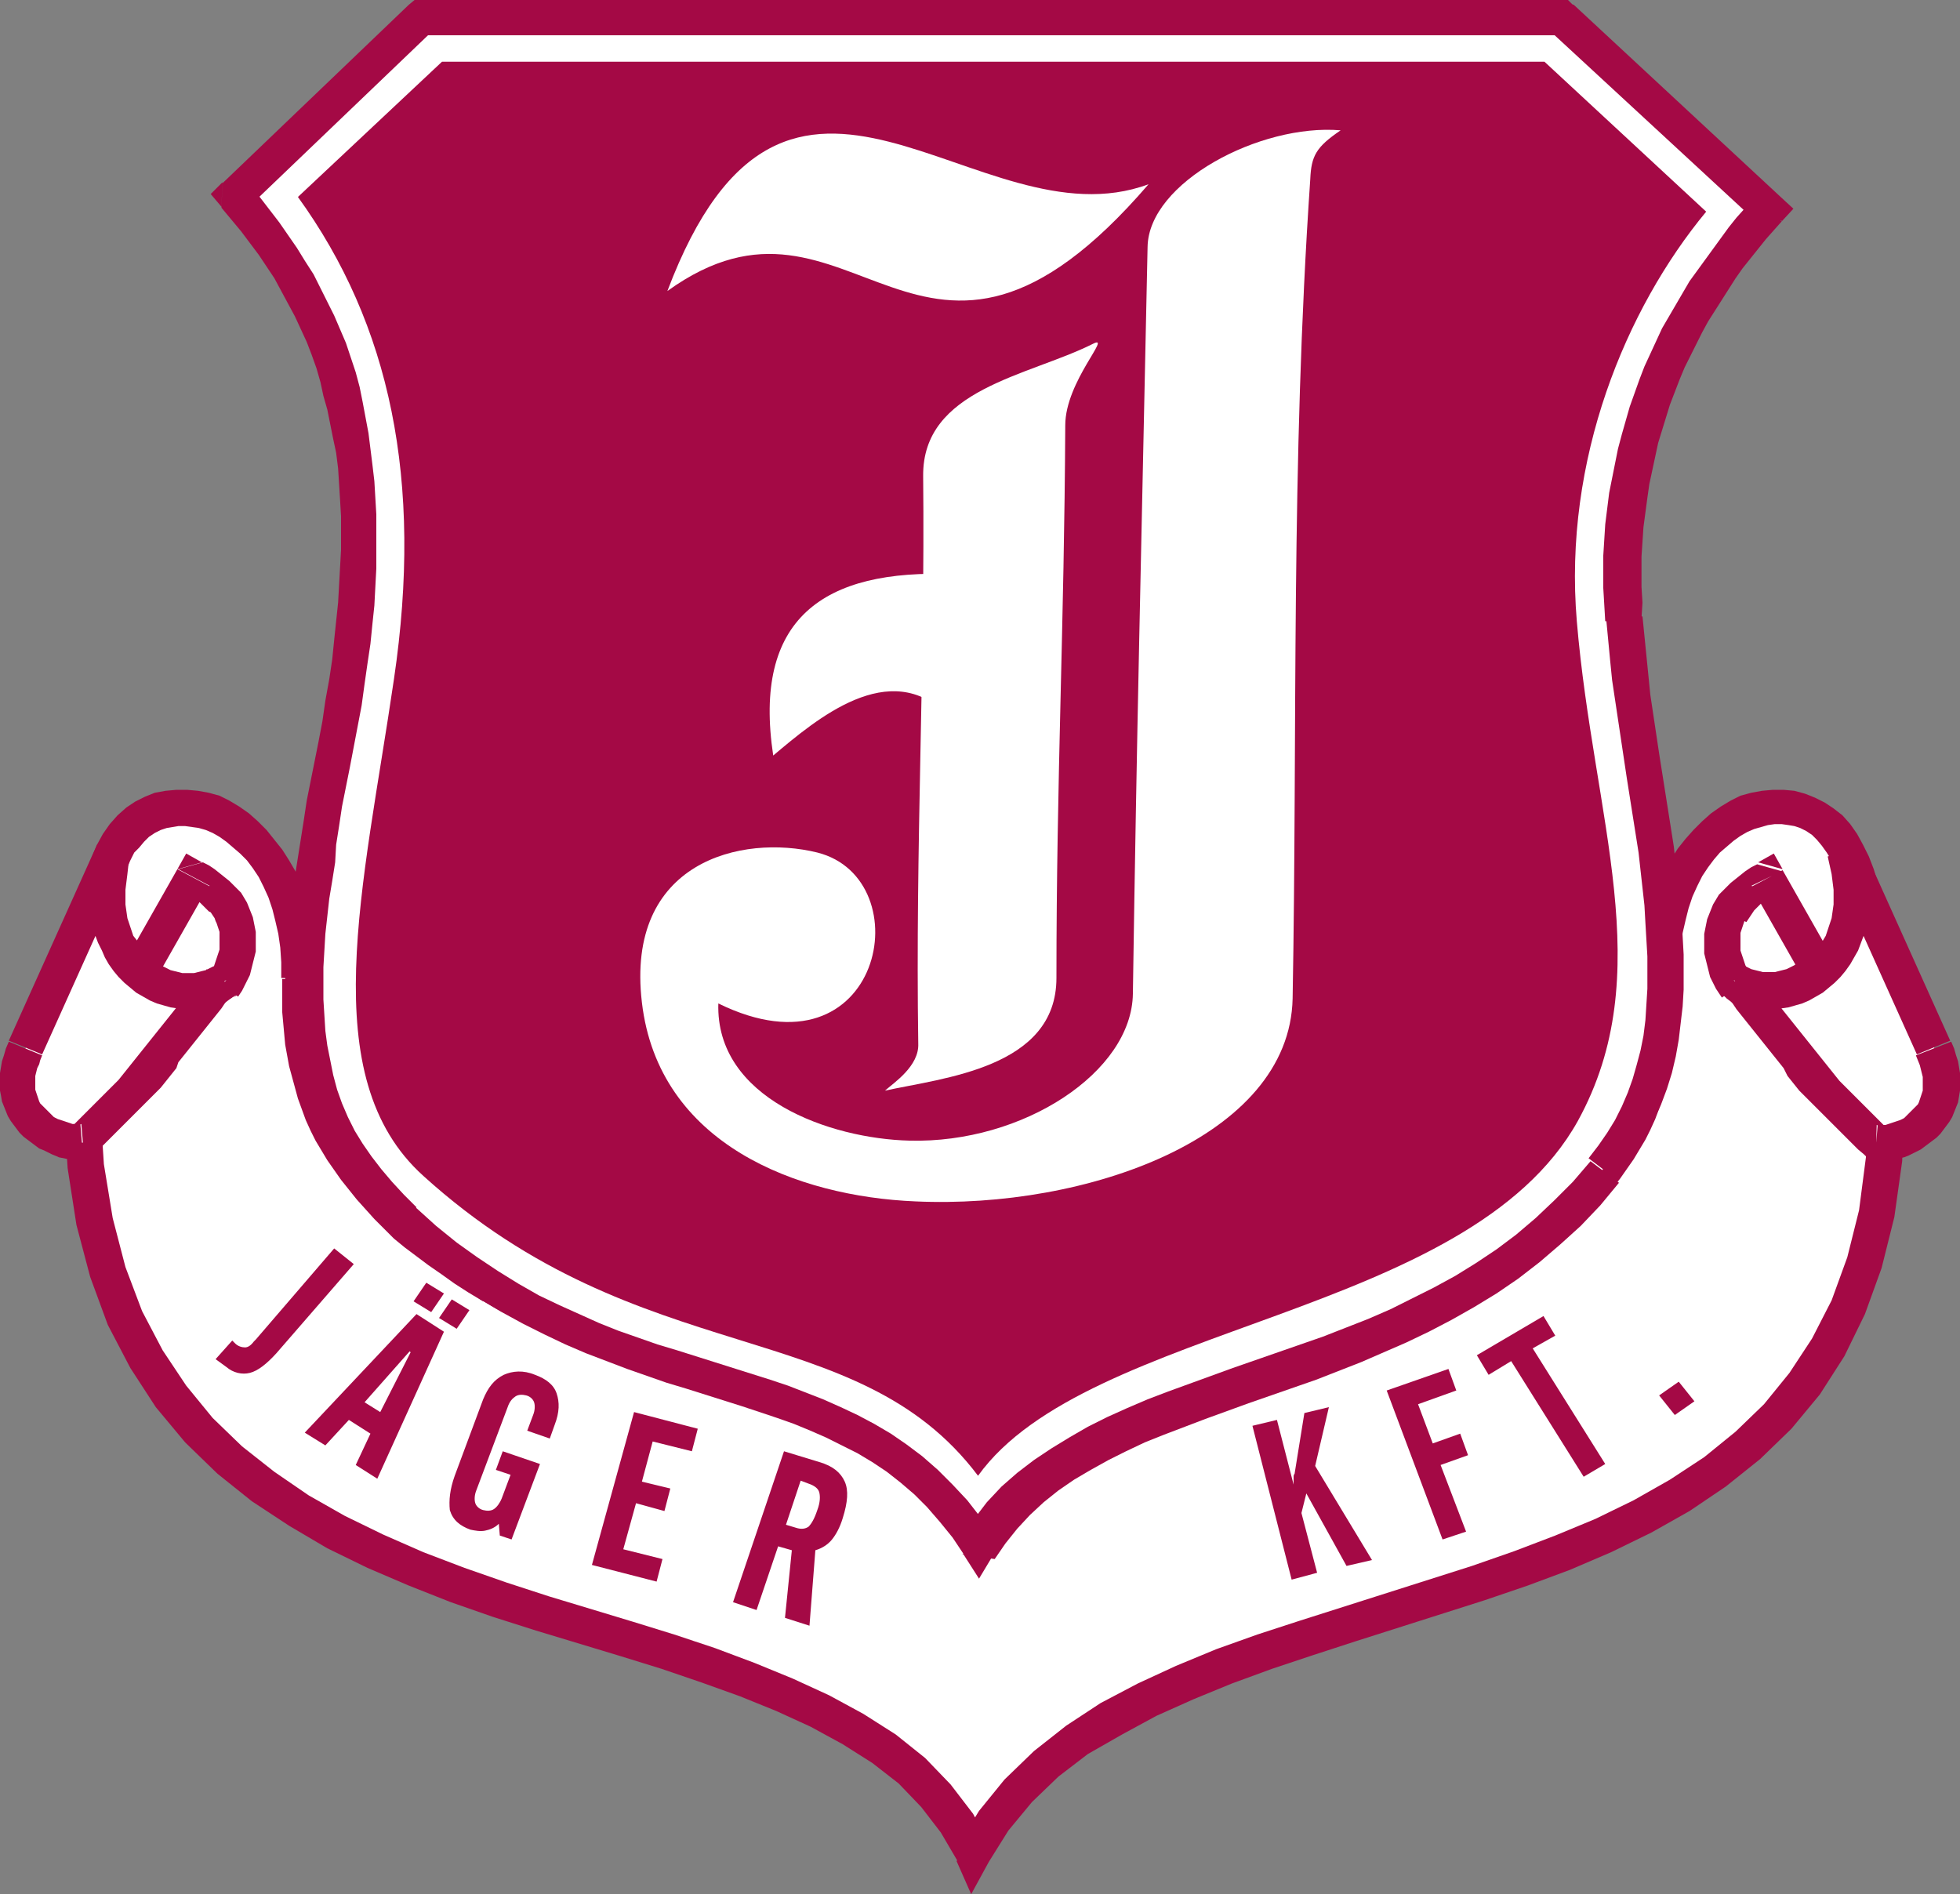
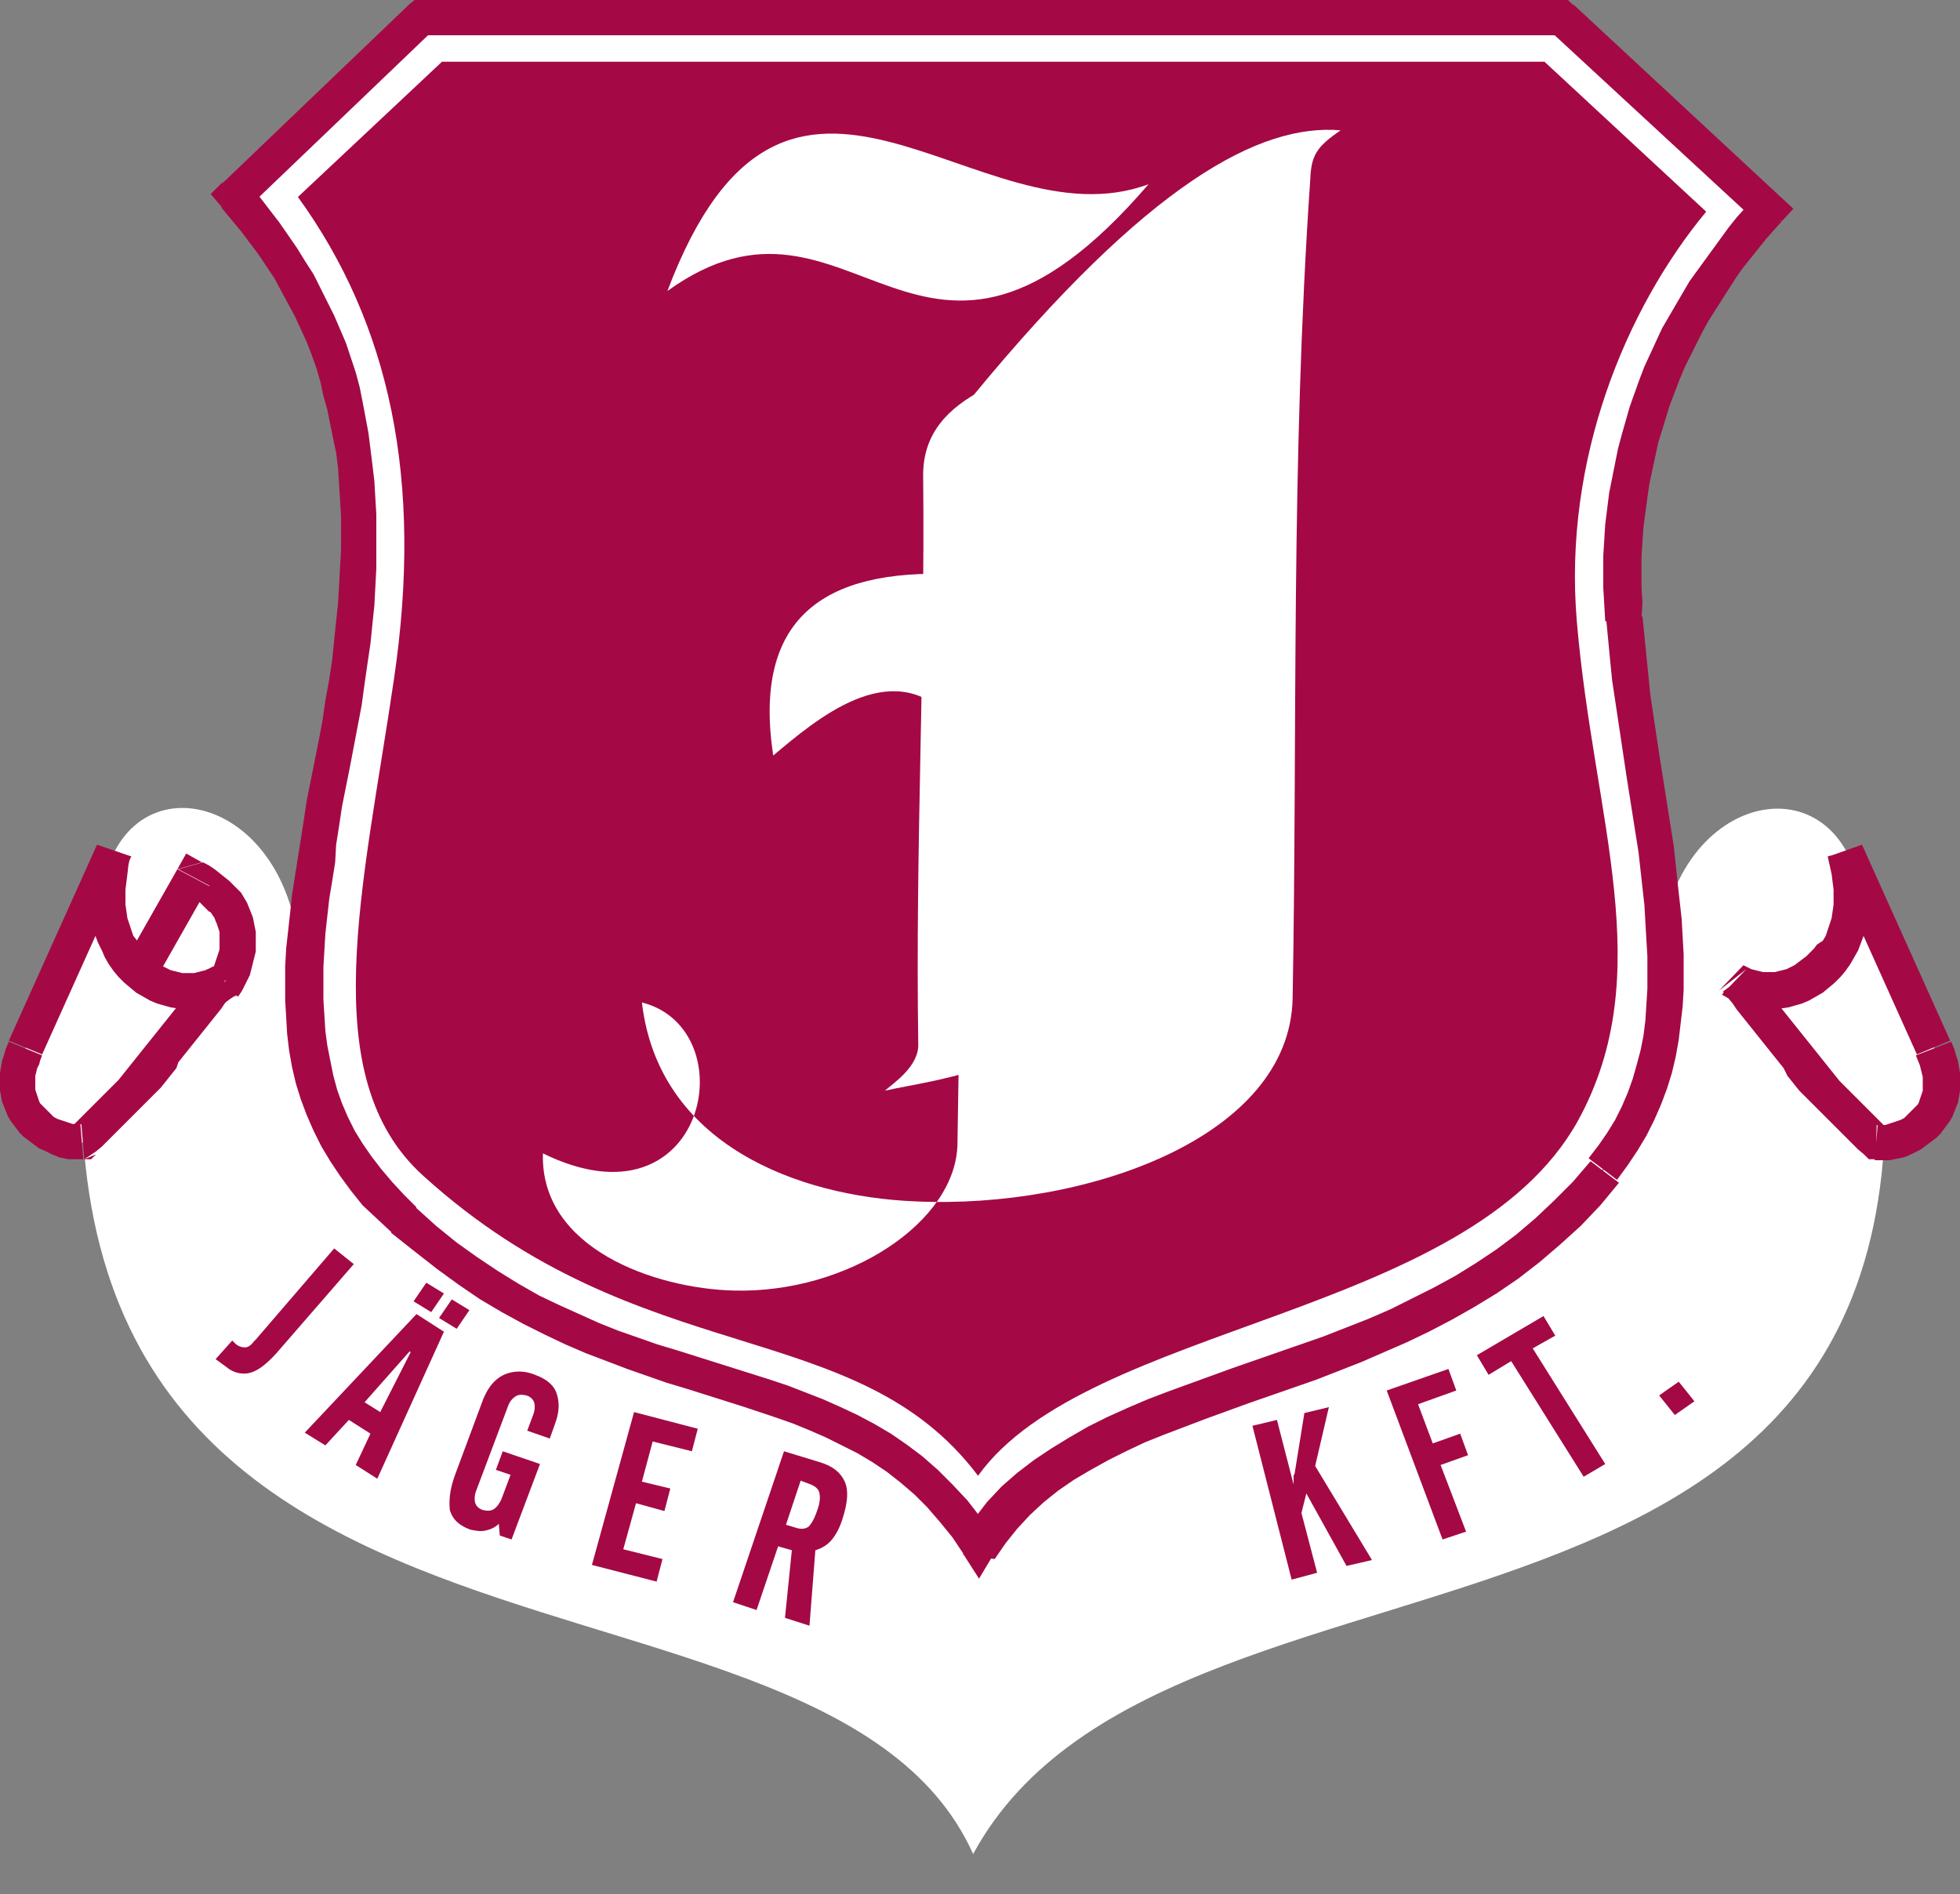
<svg xmlns="http://www.w3.org/2000/svg" version="1.1" id="Layer_1" x="0px" y="0px" viewBox="0 0 200 193.3" style="enable-background:new 0 0 200 193.3;" xml:space="preserve">
  <rect x="0" y="0" width="200" height="193.3" fill="#808080" stroke="none" />
  <style type="text/css">
	.st0{fill-rule:evenodd;clip-rule:evenodd;fill:#FFFFFF;}
	.st1{fill:#A40945;}
	.st2{fill-rule:evenodd;clip-rule:evenodd;fill:#A40945;}
</style>
  <g>
    <path id="XMLID_483_" class="st0" d="M63.4,51.1c2-33.9,28.3-12.8,42.8-23.7C92.3,59.3,77.2,33.1,63.4,51.1" />
    <path id="XMLID_482_" class="st0" d="M122.9,16.9c-1.8,2.3-2,3.3-1.5,5.5c6.7,27.9,15.2,52.7,22.9,78.9c3.9,13.4-13.5,25.9-30,30   c-11.4,2.8-26.3,1.8-32.1-11.4c-5.7-13,4.5-19,12.3-19.3c10.8-0.5,13.1,20.3-4.9,17.2c2.6,9.1,14.7,9.8,22.4,7.8   c10.9-2.9,19.2-12.8,16.9-20.3c-7.6-25.3-11.9-40.5-21-71.8C106.2,27.2,115.1,18.5,122.9,16.9" />
-     <path id="XMLID_481_" class="st0" d="M93.5,61.6c-2.7-8.4,7.1-12.5,12.3-17.4c1.7-1.6-1.5,4.3-0.2,8.5c5.9,19,9.7,34.1,15.7,53.1   c2.7,8.6-7.9,12.8-13,15.6c0.6-1,2.5-3.3,1.8-5.4C103.7,97.2,99.3,79.7,93.5,61.6" />
-     <path id="XMLID_480_" class="st0" d="M87.5,92.6c3-4.7,8.1-12.8,15.4-8.8l-3.6-13.7C86.6,73.3,81.4,80.2,87.5,92.6" />
    <path id="XMLID_479_" class="st0" d="M99.3,189.2c-16-35.6-106-9.3-88.8-98.8c2.7-13.8,20.5-9,20.1,9.5c-0.3,12,4,22,19.6,31.4   c17.4,10.5,43.9,8.3,49.3,22.2c10.4-16,34.4-12.7,50.2-22.2c15.7-9.4,19.9-19.4,19.6-31.4c-0.4-18.4,17.4-23.2,20.4-9.5   C208.8,178.1,120,151,99.3,189.2" />
-     <path id="XMLID_466_" class="st1" d="M100.9,190l-1.8,3.3l-1.5-3.4L100.9,190z M97.6,189.9l3.4-1.4l-3.3-0.1l2.2-3.6l2.6-3.2l3-2.9   l3.3-2.6l3.5-2.3l3.8-2l3.9-1.8l4.1-1.7l4.2-1.5l4.3-1.4l4.4-1.4l4.4-1.4l4.4-1.4l4.4-1.4l4.3-1.5l4.2-1.6l4.1-1.7l3.9-1.9l3.7-2.1   l3.5-2.3l3.2-2.6l2.9-2.8l2.6-3.2l2.3-3.5l2-3.9l1.6-4.4l1.2-4.8l0.7-5.4l0.2-5.9l-0.3-6.5l-0.9-7.1l-1.4-7.8l3.6-0.7l1.5,8   l0.9,7.4l0.3,6.8l-0.2,6.2l-0.8,5.7l-1.3,5.2l-1.7,4.7l-2.1,4.3l-2.5,3.9l-2.9,3.5l-3.2,3.1l-3.5,2.8l-3.7,2.5l-3.9,2.2l-4.1,2   l-4.2,1.8l-4.3,1.6l-4.4,1.5l-4.4,1.4l-4.4,1.4l-4.4,1.4l-4.3,1.4l-4.2,1.4l-4.1,1.5l-3.9,1.6l-3.8,1.7l-3.5,1.9L111,179l-3,2.3   l-2.7,2.6l-2.4,2.9l-2,3.2L97.6,189.9z M188,90.8 M191.6,90.1l-3.6,0.7l-0.3-1.1l-0.4-1l-0.4-0.9l-0.5-0.8l-0.5-0.7l-0.5-0.6   l-0.5-0.5l-0.6-0.4l-0.6-0.3l-0.6-0.2l-0.6-0.1l-0.7-0.1l-0.7,0l-0.7,0.1l-0.7,0.2l-0.7,0.2l-0.7,0.3l-0.7,0.4l-0.7,0.5l-0.7,0.6   l-0.7,0.6l-0.6,0.7l-0.6,0.8l-0.6,0.9l-0.5,1l-0.5,1.1l-0.4,1.2l-0.3,1.2l-0.3,1.3l-0.2,1.4l-0.1,1.5l0,1.6l-3.7,0.1l0-1.8l0.1-1.7   l0.2-1.6l0.3-1.6l0.4-1.5l0.5-1.4l0.6-1.3l0.7-1.2l0.7-1.1l0.8-1l0.8-0.9l0.9-0.9l0.9-0.8l1-0.7l1-0.6l1-0.5l1.1-0.3l1.1-0.2   l1.1-0.1l1.1,0l1.1,0.1l1.1,0.3l1,0.4l1,0.5l0.9,0.6l0.9,0.7l0.8,0.9l0.7,1l0.6,1.1l0.6,1.2l0.5,1.3L191.6,90.1z M167.6,99.9    M167.6,99.9l3.7-0.1l0,1.2l0,1.1l0,1.1l-0.1,1.1l-0.1,1.1l-0.1,1.1l-0.2,1.1l-0.2,1.1l-0.3,1.1l-0.3,1.1l-0.3,1.1l-0.4,1.1   l-0.4,1.1l-0.5,1.1l-0.5,1l-0.6,1l-0.6,1l-0.7,1l-0.7,1l-0.8,1l-0.8,1l-0.9,1l-0.9,1l-1,1l-1,1l-1.1,0.9l-1.2,0.9l-1.2,0.9L155,130   l-1.3,0.9l-1.4,0.9l-1.5,0.9l-1.9-3l1.4-0.9l1.3-0.9l1.3-0.9l1.2-0.9l1.1-0.9l1.1-0.9l1-0.9l1-0.9l0.9-0.9l0.8-0.9l0.8-0.9l0.7-0.9   l0.7-0.9l0.6-0.9l0.6-0.9l0.5-0.9l0.5-0.9l0.5-0.9l0.4-0.9l0.4-0.9l0.3-0.9l0.3-1l0.3-1l0.2-1l0.2-1l0.2-1l0.1-1l0.1-1l0.1-1l0-1   l0-1.1L167.6,99.9z M148.8,129.8l1.9,3l-1.6,0.9l-1.6,0.8l-1.7,0.8l-1.7,0.7l-1.7,0.6l-1.7,0.6l-1.7,0.5l-1.8,0.5l-1.8,0.5   l-1.8,0.5l-1.8,0.4l-1.8,0.4l-1.8,0.4l-1.8,0.4l-1.7,0.4l-1.7,0.4l-1.7,0.4l-1.7,0.5l-1.6,0.5l-1.6,0.5l-1.6,0.6l-1.5,0.6l-1.5,0.7   l-1.4,0.7l-1.4,0.8l-1.3,0.8l-1.3,0.9l-1.2,1l-1.1,1.1l-1.1,1.1l-1,1.2l-0.9,1.3l-3.1-1.9l1.1-1.5l1.2-1.4l1.2-1.3l1.3-1.2l1.4-1.1   l1.4-1l1.5-0.9l1.5-0.9l1.6-0.8l1.6-0.7l1.7-0.7l1.7-0.6l1.7-0.6l1.7-0.5l1.7-0.5l1.8-0.5l1.8-0.4l1.8-0.4l1.8-0.4l1.8-0.4l1.8-0.4   l1.8-0.4l1.7-0.4l1.7-0.5l1.7-0.5l1.7-0.5l1.6-0.6l1.6-0.6l1.6-0.6l1.5-0.7l1.5-0.7L148.8,129.8z M101.1,154.4l-2,3l-1.3-3.4   L101.1,154.4z M98,152.5l3.1,1.9l-3.3-0.3l-0.5-1.1l-0.6-1l-0.7-0.9l-0.8-0.9l-0.9-0.8l-1-0.8l-1.1-0.7l-1.2-0.7l-1.3-0.6l-1.4-0.6   l-1.4-0.6l-1.5-0.6l-1.6-0.5l-1.6-0.5l-1.7-0.5l-1.7-0.5l-1.8-0.5l-1.8-0.5l-1.8-0.5l-1.9-0.5l-1.9-0.5l-1.9-0.5l-1.9-0.5l-1.9-0.5   l-1.9-0.6l-1.9-0.6l-1.9-0.7l-1.9-0.7l-1.8-0.8l-1.8-0.8l-1.8-0.9l-1.7-1l1.9-3l1.6,0.9l1.6,0.8l1.7,0.8l1.7,0.7l1.8,0.7l1.8,0.6   l1.8,0.6l1.8,0.6l1.9,0.5l1.9,0.5l1.9,0.5l1.9,0.5l1.9,0.5l1.9,0.5l1.8,0.5l1.8,0.5l1.8,0.5l1.7,0.5l1.7,0.5l1.7,0.6l1.6,0.6   l1.6,0.6l1.5,0.7l1.4,0.7l1.4,0.8l1.3,0.9l1.2,0.9l1.1,1l1,1.1l0.9,1.2l0.8,1.3l0.6,1.4L98,152.5z M51.2,129.8l-1.9,3l-1.5-0.9   l-1.4-0.9L45,130l-1.3-0.9l-1.2-0.9l-1.2-0.9l-1.1-0.9l-1-1l-1-1l-0.9-1l-0.9-1l-0.8-1l-0.8-1l-0.7-1l-0.7-1l-0.6-1l-0.6-1l-0.5-1   l-0.5-1.1l-0.4-1.1l-0.4-1.1l-0.3-1.1l-0.3-1.1l-0.3-1.1l-0.2-1.1l-0.2-1.1l-0.1-1.1l-0.1-1.1l-0.1-1.1l0-1.1l0-1.1l0-1.2l3.7,0.1   l0,1.1l0,1.1l0,1l0.1,1l0.1,1l0.1,1l0.2,1l0.2,1l0.2,1l0.3,1l0.3,1l0.3,0.9l0.4,0.9l0.4,0.9l0.5,0.9l0.5,0.9l0.5,0.9l0.6,0.9   l0.6,0.9l0.7,0.9l0.7,0.9L40,121l0.8,0.9l0.9,0.9l1,0.9l1,0.9l1.1,0.9l1.1,0.9l1.2,0.9l1.3,0.9l1.3,0.9L51.2,129.8z M32.4,99.9   l-3.7-0.1l0-1.6l-0.1-1.5l-0.2-1.4L28.1,94l-0.3-1.2l-0.4-1.2l-0.5-1.1l-0.5-1l-0.6-0.9l-0.6-0.8l-0.7-0.7l-0.7-0.6l-0.7-0.6   l-0.7-0.5L21.7,85L21,84.7l-0.7-0.2l-0.7-0.1l-0.7-0.1h-0.7l-0.6,0.1L17,84.5l-0.6,0.2L15.8,85l-0.6,0.4l-0.5,0.5l-0.5,0.6L13.7,87   l-0.4,0.8l-0.4,0.9l-0.3,1l-0.3,1.1l-3.6-0.6L9,88.7l0.4-1.3l0.5-1.2l0.6-1.1l0.7-1l0.8-0.9l0.9-0.8l0.9-0.6l1-0.5l1-0.4l1.1-0.2   l1.1-0.1h1.1l1.1,0.1l1.1,0.2l1.1,0.3l1,0.5l1,0.6l1,0.7l0.9,0.8l0.9,0.9l0.8,1l0.8,1l0.7,1.1l0.7,1.2l0.6,1.3l0.5,1.4l0.4,1.5   l0.3,1.6l0.2,1.6l0.1,1.7L32.4,99.9z M8.7,90.1l3.6,0.6l-1.3,8l-0.7,7.3l-0.1,6.7l0.4,6.1l0.9,5.5l1.3,5l1.7,4.5l2.1,4l2.4,3.6   l2.7,3.3l3,2.9l3.3,2.6l3.5,2.4l3.7,2.1l3.9,1.9l4.1,1.8l4.2,1.6l4.3,1.5l4.3,1.4l4.3,1.3l4.3,1.3l4.2,1.3l4.2,1.4l4,1.5l3.9,1.6   l3.7,1.7l3.5,1.9l3.3,2.1l3,2.4l2.6,2.7l2.3,3l1.8,3.4l-3.4,1.4L96,187l-2-2.6l-2.3-2.4l-2.7-2.1l-3-1.9l-3.3-1.8l-3.5-1.6   l-3.7-1.5l-3.9-1.4l-4.1-1.4l-4.2-1.3l-4.3-1.3l-4.3-1.3l-4.4-1.4l-4.3-1.5l-4.3-1.7l-4.2-1.8l-4.1-2l-3.9-2.3l-3.8-2.5l-3.5-2.8   l-3.3-3.2l-3-3.6l-2.6-4l-2.3-4.4l-1.8-4.9l-1.4-5.3l-0.9-5.8l-0.4-6.4l0.1-6.9l0.7-7.5L8.7,90.1z" />
    <path id="XMLID_465_" class="st0" d="M180.3,89.5l6.3,11.1l4.1,10.9c-4.4-3.7-8.9-7.4-13.3-11.1C175.4,97.7,174.3,92.7,180.3,89.5" />
-     <path id="XMLID_455_" class="st1" d="M179.4,88l1.6-0.9l0.9,1.6L179.4,88z M178.7,90.4l2.5,0.7l-0.5,0.3l-0.4,0.3l-0.4,0.3   l-0.3,0.3l-0.3,0.3l-0.3,0.3l-0.2,0.3l-0.2,0.3l-0.2,0.3l-0.2,0.3L178,94l-0.1,0.3l-0.1,0.3l-0.1,0.3l-0.1,0.3l0,0.3l0,0.3l0,0.3   l0,0.3l0,0.3l0,0.3l0.1,0.3l0.1,0.3l0.1,0.3l0.1,0.3l0.1,0.3l0.1,0.2l0.1,0.3l0.1,0.2l0.1,0.2l0.1,0.2l0.1,0.2l-3,2l-0.2-0.3   l-0.2-0.3l-0.2-0.3l-0.2-0.4l-0.2-0.4l-0.2-0.4l-0.1-0.4l-0.1-0.4l-0.1-0.4l-0.1-0.4l-0.1-0.4l-0.1-0.4l0-0.5l0-0.5l0-0.5l0-0.5   l0.1-0.5l0.1-0.5l0.1-0.5l0.2-0.5l0.2-0.5l0.2-0.5l0.3-0.5l0.3-0.5l0.4-0.4l0.4-0.4l0.4-0.4l0.5-0.4l0.5-0.4l0.5-0.4l0.6-0.4   l0.6-0.3l2.5,0.7L178.7,90.4z M176.1,101.8l-0.2-0.2l-0.1-0.2L176.1,101.8z M178.9,99.4l-0.3-0.3L178.9,99.4l0.5,0.4l0.4,0.3   l0.4,0.3l0.4,0.3l0.4,0.3l0.4,0.3l0.4,0.3l0.4,0.3l0.4,0.3l0.4,0.3l0.4,0.3l0.4,0.3l0.4,0.3l0.4,0.3l0.4,0.3l0.4,0.3l0.4,0.3   l0.4,0.3l0.4,0.3l0.4,0.3l0.4,0.3l0.4,0.3l0.4,0.3l0.4,0.3l0.4,0.3l0.4,0.3l0.4,0.3l0.4,0.3l0.4,0.3l0.4,0.3l0.4,0.3l-2.4,2.7   l-0.4-0.3l-0.4-0.3l-0.4-0.3l-0.4-0.3l-0.4-0.3l-0.4-0.3l-0.4-0.3l-0.4-0.3l-0.4-0.3l-0.4-0.3l-0.4-0.3l-0.4-0.3l-0.4-0.3l-0.4-0.3   l-0.4-0.3l-0.4-0.3l-0.4-0.3l-0.4-0.3l-0.4-0.3l-0.4-0.3l-0.4-0.3l-0.4-0.3l-0.4-0.3l-0.4-0.3l-0.4-0.3l-0.4-0.3l-0.4-0.3l-0.4-0.3   l-0.4-0.3l-0.4-0.3l-0.4-0.3l-0.4-0.3l-0.3-0.3L178.9,99.4z M189.4,112.9l-0.5-0.7l-4.1-10.9l3.5-1.2l4.1,10.9L189.4,112.9z    M188.2,99.8L188.2,99.8l0.1,0.3L188.2,99.8z M188.3,100.1l-3.3,1.5l-6.3-11.1l3.2-1.7l6.3,11.1L188.3,100.1z" />
    <path id="XMLID_453_" class="st0" d="M188.4,86.9c3.3,10.8-5.9,16.9-11.5,13.1c5,6.1,8.6,10.7,14.6,16.6c3.6,0.3,8.6-3.4,5.9-9.6   L188.4,86.9z" />
    <path id="XMLID_443_" class="st1" d="M186.6,87.4l3.4-1.2l9,20l-3.4,1.4l-9-20L186.6,87.4z M199.1,106.3L199.1,106.3l0.3,0.7   l0.2,0.7l0.2,0.6l0.1,0.6l0.1,0.6l0,0.6v0.6l0,0.6l-0.1,0.6l-0.1,0.6l-0.2,0.5l-0.2,0.5l-0.2,0.5l-0.3,0.5l-0.3,0.4l-0.3,0.4   l-0.3,0.4l-0.4,0.4l-0.4,0.3l-0.4,0.3l-0.4,0.3l-0.4,0.3l-0.4,0.2l-0.4,0.2l-0.4,0.2l-0.5,0.2l-0.5,0.1l-0.5,0.1l-0.5,0.1l-0.5,0   l-0.5,0l-0.5,0l0.3-3.6l0.2,0l0.2,0l0.2,0l0.2,0l0.3-0.1l0.3-0.1l0.3-0.1l0.3-0.1l0.3-0.1l0.2-0.1l0.2-0.1l0.2-0.2l0.2-0.2l0.2-0.2   l0.2-0.2l0.2-0.2l0.2-0.2l0.2-0.2l0.1-0.2l0.1-0.3l0.1-0.3l0.1-0.3l0.1-0.3l0-0.3l0-0.3v-0.4l0-0.4l-0.1-0.4l-0.1-0.4l-0.1-0.4   l-0.2-0.5l-0.2-0.5L199.1,106.3z M191.4,118.3l-0.7,0l-0.5-0.5L191.4,118.3z M191.4,118.3l-1.2-0.5l-0.6-0.5l-0.5-0.5l-0.5-0.5   l-0.5-0.5l-0.5-0.5l-0.5-0.5l-0.5-0.5l-0.5-0.5l-0.5-0.5l-0.5-0.5l-0.5-0.5l-0.5-0.5l-0.5-0.5l-0.4-0.5l-0.4-0.5l-0.4-0.5L182,109   l-0.4-0.5l-0.4-0.5l-0.4-0.5l-0.4-0.5l-0.4-0.5l-0.4-0.5l-0.4-0.5l-0.4-0.5l-0.4-0.5l-0.4-0.5l-0.4-0.5l-0.4-0.5l-0.4-0.6l-0.5-0.6   l-0.5-0.6l2.9-2.2l0.5,0.6l0.5,0.6l0.4,0.6l0.4,0.5l0.4,0.5l0.4,0.5l0.4,0.5l0.4,0.5l0.4,0.5l0.4,0.5l0.4,0.5l0.4,0.5l0.4,0.5   l0.4,0.5l0.4,0.5l0.4,0.5l0.4,0.5l0.4,0.5l0.4,0.5l0.4,0.5l0.4,0.5l0.4,0.5l0.5,0.5l0.5,0.5l0.5,0.5l0.5,0.5l0.5,0.5l0.5,0.5   l0.5,0.5l0.5,0.5l0.5,0.5l0.5,0.5l-1.2-0.5L191.4,118.3z M175.4,101.1l2.5-2.6l0.4,0.2l0.4,0.2l0.4,0.1l0.4,0.1l0.4,0.1l0.4,0   l0.4,0l0.4,0l0.4-0.1l0.4-0.1l0.4-0.1l0.4-0.2l0.4-0.2l0.4-0.3l0.4-0.3l0.4-0.3l0.4-0.4l0.4-0.4l0.3-0.4L186,96l0.3-0.5l0.2-0.6   l0.2-0.6l0.2-0.6l0.1-0.7l0.1-0.7l0-0.7l0-0.8l-0.1-0.8l-0.1-0.8l-0.2-0.9l-0.2-0.9l3.5-1l0.3,1.1l0.2,1.1l0.2,1.1l0.1,1l0,1   l-0.1,1l-0.1,0.9l-0.2,0.9l-0.2,0.9l-0.3,0.8l-0.3,0.8l-0.4,0.7l-0.4,0.7l-0.5,0.7l-0.5,0.6l-0.6,0.6l-0.6,0.5l-0.6,0.5l-0.7,0.4   l-0.7,0.4l-0.7,0.3l-0.7,0.2l-0.7,0.2l-0.7,0.1l-0.8,0.1l-0.8,0l-0.8-0.1l-0.8-0.1l-0.8-0.2l-0.7-0.3l-0.7-0.4l-0.7-0.4l2.5-2.6   L175.4,101.1z" />
    <path id="XMLID_441_" class="st0" d="M19.7,89.5l-6.3,11.1l-4.1,10.9c4.4-3.7,8.9-7.4,13.3-11.1C24.6,97.7,25.7,92.7,19.7,89.5" />
    <path id="XMLID_427_" class="st1" d="M18.1,88.7l0.9-1.6l1.6,0.9L18.1,88.7z M21.4,90.4l-3.2-1.7l2.5-0.7l0.6,0.3l0.6,0.4l0.5,0.4   l0.5,0.4l0.5,0.4l0.4,0.4l0.4,0.4l0.4,0.4l0.3,0.5l0.3,0.5l0.2,0.5l0.2,0.5l0.2,0.5l0.1,0.5l0.1,0.5l0.1,0.5l0,0.5l0,0.5l0,0.5   l0,0.5l-0.1,0.4l-0.1,0.4l-0.1,0.4l-0.1,0.4l-0.1,0.4l-0.1,0.4l-0.2,0.4l-0.2,0.4l-0.2,0.4l-0.2,0.4l-0.2,0.3l-0.2,0.3l-3-2   l0.1-0.2l0.1-0.2l0.1-0.2l0.1-0.2l0.1-0.2l0.1-0.3l0.1-0.3l0.1-0.3l0.1-0.3l0.1-0.3l0.1-0.3l0-0.3l0-0.3l0-0.3l0-0.3l0-0.3l0-0.3   l-0.1-0.3l-0.1-0.3l-0.1-0.3L22,94l-0.1-0.3l-0.2-0.3l-0.2-0.3L21.3,93L21,92.7l-0.3-0.3l-0.3-0.3l-0.3-0.3l-0.4-0.3l-0.4-0.3   l-0.5-0.3L21.4,90.4z M24.2,101.4l-0.1,0.2l-0.2,0.2L24.2,101.4z M21.1,99.4l3,2l-0.3,0.3l-0.4,0.3l-0.4,0.3l-0.4,0.3l-0.4,0.3   l-0.4,0.3l-0.4,0.3l-0.4,0.3l-0.4,0.3l-0.4,0.3l-0.4,0.3l-0.4,0.3l-0.4,0.3l-0.4,0.3l-0.4,0.3l-0.4,0.3l-0.4,0.3l-0.4,0.3l-0.4,0.3   l-0.4,0.3l-0.4,0.3l-0.4,0.3l-0.4,0.3l-0.4,0.3l-0.4,0.3l-0.4,0.3l-0.4,0.3l-0.4,0.3l-0.4,0.3l-0.4,0.3l-0.4,0.3l-0.4,0.3l-0.4,0.3   l-2.4-2.7l0.4-0.3l0.4-0.3l0.4-0.3l0.4-0.3l0.4-0.3l0.4-0.3l0.4-0.3l0.4-0.3l0.4-0.3l0.4-0.3l0.4-0.3l0.4-0.3l0.4-0.3l0.4-0.3   l0.4-0.3l0.4-0.3l0.4-0.3l0.4-0.3l0.4-0.3l0.4-0.3l0.4-0.3l0.4-0.3l0.4-0.3l0.4-0.3l0.4-0.3l0.4-0.3l0.4-0.3l0.4-0.3l0.4-0.3   l0.4-0.3L21.1,99.4l0.3-0.3L21.1,99.4z M10.6,112.9l-2.9-1.9l4.1-10.9l3.5,1.2l-4.1,10.9L10.6,112.9z M11.7,100.1l0.1-0.2l0.1-0.1   L11.7,100.1z M11.7,100.1l0.1-0.3l6.3-11.1l3.2,1.7L15,101.5L11.7,100.1z" />
    <path id="XMLID_426_" class="st0" d="M11.6,86.9c-3.3,10.8,5.9,16.9,11.5,13.1c-5,6.1-8.6,10.7-14.6,16.6c-3.6,0.3-8.6-3.4-5.9-9.6   L11.6,86.9z" />
    <path id="XMLID_415_" class="st1" d="M13.4,87.4l-0.1,0.2l-9,20l-3.4-1.4l9-20L13.4,87.4z M0.9,106.3l3.4,1.4l-0.2,0.5L4,108.6   L3.8,109l-0.1,0.4l-0.1,0.4l0,0.4l0,0.4l0,0.3l0,0.3l0.1,0.3l0.1,0.3l0.1,0.3l0.1,0.3l0.1,0.2l0.2,0.2l0.2,0.2l0.2,0.2l0.2,0.2   l0.2,0.2l0.2,0.2l0.2,0.2l0.2,0.1l0.2,0.1l0.3,0.1l0.3,0.1l0.3,0.1l0.3,0.1l0.3,0.1l0.2,0l0.2,0l0.2,0l0.2,0l0.3,3.6l-0.5,0l-0.5,0   l-0.5,0l-0.5-0.1l-0.5-0.1L5.8,118l-0.5-0.2l-0.4-0.2l-0.4-0.2L4,117.2l-0.4-0.3l-0.4-0.3l-0.4-0.3L2.4,116l-0.4-0.4l-0.3-0.4   l-0.3-0.4l-0.3-0.4l-0.3-0.5l-0.2-0.5l-0.2-0.5l-0.2-0.5l-0.1-0.6L0,111.3l0-0.6l0-0.6l0-0.6l0.1-0.6l0.1-0.6l0.2-0.6l0.2-0.7   L0.9,106.3z M9.8,117.8l-0.5,0.5l-0.7,0L9.8,117.8z M8.6,118.3l-0.3-3.6l-1.2,0.5l0.5-0.5l0.5-0.5l0.5-0.5l0.5-0.5l0.5-0.5l0.5-0.5   l0.5-0.5l0.5-0.5l0.5-0.5l0.5-0.5l0.4-0.5l0.4-0.5l0.4-0.5l0.4-0.5l0.4-0.5l0.4-0.5l0.4-0.5l0.4-0.5l0.4-0.5l0.4-0.5l0.4-0.5   l0.4-0.5l0.4-0.5l0.4-0.5l0.4-0.5l0.4-0.5l0.4-0.5l0.4-0.5l0.4-0.5l0.4-0.6l0.5-0.6l0.5-0.6l2.9,2.2l-0.5,0.6l-0.5,0.6l-0.4,0.6   l-0.4,0.5l-0.4,0.5l-0.4,0.5l-0.4,0.5l-0.4,0.5l-0.4,0.5l-0.4,0.5l-0.4,0.5l-0.4,0.5l-0.4,0.5l-0.4,0.5L18,109l-0.4,0.5l-0.4,0.5   l-0.4,0.5l-0.4,0.5l-0.5,0.5l-0.5,0.5l-0.5,0.5l-0.5,0.5l-0.5,0.5l-0.5,0.5l-0.5,0.5l-0.5,0.5l-0.5,0.5l-0.5,0.5l-0.5,0.5l-0.5,0.5   l-0.6,0.5L8.6,118.3z M24.6,101.1l-2.9-2.2l2.5,2.6l-0.7,0.4l-0.7,0.4l-0.7,0.3l-0.8,0.2l-0.8,0.1l-0.8,0.1l-0.8,0l-0.8-0.1   l-0.7-0.1l-0.7-0.2l-0.7-0.2l-0.7-0.3l-0.7-0.4l-0.7-0.4l-0.6-0.5l-0.6-0.5l-0.6-0.6l-0.5-0.6l-0.5-0.7l-0.4-0.7L10.4,97L10,96.2   l-0.3-0.8l-0.2-0.9l-0.2-0.9l-0.1-0.9l-0.1-1l0-1l0.1-1l0.1-1.1l0.2-1.1l0.3-1.1l3.5,1l-0.2,0.9L13,89.2L12.9,90l-0.1,0.8l0,0.8   l0,0.7l0.1,0.7l0.1,0.7l0.2,0.6l0.2,0.6l0.2,0.6L14,96l0.3,0.5l0.3,0.4l0.4,0.4l0.4,0.4l0.4,0.3l0.4,0.3l0.4,0.3l0.4,0.2l0.4,0.2   l0.4,0.1l0.4,0.1l0.4,0.1l0.4,0l0.4,0l0.4,0l0.4-0.1l0.4-0.1l0.4-0.1l0.4-0.2l0.4-0.2L24.6,101.1z" />
    <path id="XMLID_414_" class="st0" d="M43,1.8h116.3l21.1,19.6c-9.2,10-16.2,24-14.8,41.9c1.7,21.9,9.4,41.8-2.1,56.1   c-19.5,24.1-52.3,19.2-63.7,38.4c-13.6-20.8-35.1-12-58.7-33.2c-15.7-14.1-9.1-31.9-5.7-54.9c3.3-22,0-36.5-11.4-49.6L43,1.8z" />
    <path id="XMLID_375_" class="st1" d="M41.7,0.5L42.3,0L43,0L41.7,0.5z M43,0l1.3,3l-19,18.2l-2.6-2.5l19-18.2L43,0z M22.6,21.1   l-1.1-1.3l1.2-1.2L22.6,21.1z M22.7,18.7l2.6,2.5l0.1-2.4l1.1,1.3l1,1.3l1,1.3l0.9,1.3l0.9,1.3l0.8,1.3L32,28l0.7,1.4l0.7,1.4   l0.7,1.4l0.6,1.4l0.6,1.4l0.5,1.5l0.5,1.5l0.4,1.5L37,41l0.3,1.6l0.3,1.6l0.2,1.6l0.2,1.6l0.2,1.7l0.1,1.7l0.1,1.7l0,1.8l0,1.8   L38.4,58l-0.1,1.9l-0.1,1.9L38,63.7l-0.2,2l-0.3,2l-0.3,2.1l-3.6-0.5l0.3-2l0.2-2l0.2-1.9l0.2-1.9l0.1-1.8l0.1-1.8l0.1-1.8l0-1.7   l0-1.7L34.7,51l-0.1-1.6l-0.1-1.6l-0.2-1.6L34,44.8l-0.3-1.5l-0.3-1.5l-0.4-1.4L32.7,39l-0.4-1.4l-0.5-1.4l-0.5-1.3l-0.6-1.3   l-0.6-1.3L29.4,31l-0.7-1.3L28,28.4l-0.8-1.2L26.4,26l-0.9-1.2l-0.9-1.2l-1-1.2l-1-1.2L22.7,18.7z M33.6,69.3l3.6,0.5L36.9,72   l-0.4,2.1l-0.4,2.1l-0.4,2.1l-0.4,2l-0.4,2l-0.3,2l-0.3,1.9L34.2,88l-0.3,1.9l-0.3,1.8l-0.2,1.8l-0.2,1.8L33.1,97L33,98.7l0,1.7   l0,1.6l0.1,1.6l0.1,1.6l0.2,1.5l0.3,1.5l0.3,1.5l0.4,1.5l0.5,1.4l0.6,1.4l0.7,1.4l0.8,1.3l0.9,1.3l1,1.3l1.1,1.3l1.2,1.3l1.3,1.3   l-2.5,2.6l-1.5-1.4L37,123l-1.2-1.5l-1.1-1.5l-1-1.5l-0.9-1.5l-0.8-1.6l-0.7-1.6l-0.6-1.6l-0.5-1.6l-0.4-1.7l-0.3-1.7l-0.2-1.7   l-0.1-1.7l-0.1-1.7l0-1.7l0-1.8l0.1-1.8l0.2-1.8l0.2-1.8l0.2-1.9l0.3-1.9l0.3-1.9l0.3-1.9l0.3-1.9l0.3-2l0.4-2l0.4-2l0.4-2l0.4-2.1   l0.3-2.1L33.6,69.3z M39.9,125.8l2.5-2.6l2.1,1.9l2.1,1.7l2.1,1.5l2.1,1.4l2.1,1.3l2.1,1.2l2.1,1l2,0.9l2,0.9l2,0.8l2,0.7l2,0.7   l2,0.6l1.9,0.6l1.9,0.6l1.9,0.6l1.9,0.6l1.9,0.6l1.8,0.6l1.8,0.7l1.8,0.7l1.8,0.8l1.7,0.8l1.7,0.9l1.7,1l1.6,1.1l1.6,1.2l1.6,1.4   l1.5,1.5l1.5,1.6l1.4,1.8l1.4,1.9l-3.1,1.9l-1.2-1.8l-1.3-1.6l-1.3-1.5l-1.3-1.3l-1.4-1.2l-1.4-1.1l-1.5-1l-1.5-0.9l-1.6-0.8   l-1.6-0.8l-1.6-0.7l-1.7-0.7l-1.7-0.6l-1.8-0.6l-1.8-0.6l-1.9-0.6l-1.9-0.6l-1.9-0.6l-2-0.6l-2-0.7l-2-0.7l-2.1-0.8l-2.1-0.8   l-2.1-0.9l-2.1-1l-2.2-1.1l-2.2-1.2l-2.2-1.3l-2.2-1.5l-2.2-1.6l-2.3-1.8L39.9,125.8z M101.4,158.6l-1.5,2.5l-1.6-2.5L101.4,158.6z    M98.2,158.6l3.1-1.9l-3.1,0.1l1.2-1.8l1.3-1.7l1.5-1.6l1.6-1.4l1.7-1.3l1.8-1.2l1.8-1.1l1.9-1.1l2-1l2-0.9l2.1-0.9l2.1-0.8   l2.2-0.8l2.2-0.8l2.2-0.8l2.3-0.8l2.3-0.8l2.3-0.8l2.3-0.8l2.3-0.9l2.3-0.9l2.3-1l2.2-1.1l2.2-1.1l2.2-1.2l2.1-1.3l2.1-1.4l2-1.5   l2-1.7l1.9-1.8l1.9-1.9l1.8-2.1l2.9,2.2l-1.9,2.3l-2,2.1l-2.1,1.9l-2.1,1.8l-2.2,1.7l-2.2,1.5l-2.3,1.4l-2.3,1.3l-2.3,1.2l-2.3,1.1   l-2.3,1l-2.3,1l-2.3,0.9l-2.3,0.9l-2.3,0.8l-2.3,0.8l-2.3,0.8l-2.2,0.8l-2.2,0.8l-2.1,0.8l-2.1,0.8l-2,0.8l-1.9,0.9l-1.8,0.9   l-1.8,1l-1.7,1l-1.6,1.1l-1.5,1.2l-1.4,1.3l-1.3,1.4l-1.2,1.5l-1.1,1.6L98.2,158.6z M165,120.4l-2.9-2.2l1-1.3l0.9-1.3l0.8-1.3   l0.7-1.4l0.6-1.4l0.5-1.4l0.4-1.4l0.4-1.5l0.3-1.5l0.2-1.6l0.1-1.6l0.1-1.6l0-1.6l0-1.7l-0.1-1.7l-0.1-1.7l-0.1-1.8l-0.2-1.8   l-0.2-1.8l-0.2-1.8l-0.3-1.9l-0.3-1.9l-0.3-1.9l-0.3-1.9l-0.3-2l-0.3-2l-0.3-2l-0.3-2l-0.3-2l-0.2-2l-0.2-2.1l-0.2-2.1l3.7-0.3   l0.2,2l0.2,2l0.2,2l0.2,2l0.3,2l0.3,2l0.3,2l0.3,1.9l0.3,1.9l0.3,1.9l0.3,1.9l0.3,1.9l0.2,1.9l0.2,1.9l0.2,1.8l0.2,1.8l0.1,1.8   l0.1,1.8l0,1.8l0,1.8l-0.1,1.7l-0.2,1.7l-0.2,1.7l-0.3,1.7l-0.4,1.7l-0.5,1.6l-0.6,1.6l-0.7,1.6l-0.8,1.6l-0.9,1.5l-1,1.5   L165,120.4z M163.8,63.4 M167.5,63.1l-3.7,0.3l-0.1-1.7l-0.1-1.7l0-1.7l0-1.6l0.1-1.6l0.1-1.6l0.2-1.6l0.2-1.6l0.3-1.5l0.3-1.5   l0.3-1.5l0.4-1.5l0.4-1.4l0.4-1.4l0.5-1.4l0.5-1.4l0.5-1.3l0.6-1.3l0.6-1.3l0.6-1.3l0.7-1.2l0.7-1.2l0.7-1.2l0.7-1.2l0.8-1.1   l0.8-1.1l0.8-1.1l0.8-1.1l0.8-1.1l0.8-1l0.9-1l0.9-1l2.8,2.4l-0.8,0.9l-0.8,0.9l-0.8,1l-0.8,1l-0.8,1l-0.7,1l-0.7,1.1l-0.7,1.1   l-0.7,1.1l-0.7,1.1l-0.6,1.1l-0.6,1.2l-0.6,1.2l-0.6,1.2l-0.5,1.2l-0.5,1.3l-0.5,1.3l-0.4,1.3l-0.4,1.3l-0.4,1.3l-0.3,1.4l-0.3,1.4   l-0.3,1.4l-0.2,1.4l-0.2,1.5l-0.2,1.5l-0.1,1.5l-0.1,1.5l0,1.5l0,1.6l0.1,1.6L167.5,63.1z M181.7,20.1l1.3,1.2l-1.2,1.3L181.7,20.1   z M181.8,22.5l-2.6,0.1L158.1,3.1l2.5-2.6l21.1,19.6L181.8,22.5z M159.3,0h0.7l0.5,0.5L159.3,0z M160.6,0.5l-1.3,3.1H43V0h116.3   L160.6,0.5z" />
    <path id="XMLID_373_" class="st2" d="M45.1,6.3h112.5l16.5,15.3c-8.2,9.9-14.6,25.3-13.2,41.8c1.7,20.2,8.4,35.9,0.1,51   c-11.2,20.1-50,20.6-61.2,36.2c-12.5-16.6-34.3-10.4-56.6-30.6c-11.2-10.1-6.1-29.5-3-50.7c3-20.3-0.4-36.2-9.8-49.2L45.1,6.3z" />
    <path id="XMLID_334_" class="st0" d="M68.1,29.7c12.3-32.6,31.6-4.4,49.1-10.9C93.8,46,87.1,16,68.1,29.7" />
-     <path id="XMLID_331_" class="st0" d="M136.8,13.3c-2.5,1.7-3,2.6-3.1,5c-2,29.2-1.3,55.9-1.8,83.6c-0.3,14.2-21.1,21.5-38.5,20.7   c-12-0.5-26.2-5.8-27.9-20.3C63.8,87.9,75.7,85.1,83.4,87c10.7,2.7,6.6,23.6-10.1,15.4c-0.3,9.7,11.4,13.8,19.5,14   c11.6,0.3,22.7-7,22.8-15c0.4-26.9,0.8-42.9,1.5-76.2C117.2,18.6,128.6,12.6,136.8,13.3" />
+     <path id="XMLID_331_" class="st0" d="M136.8,13.3c-2.5,1.7-3,2.6-3.1,5c-2,29.2-1.3,55.9-1.8,83.6c-0.3,14.2-21.1,21.5-38.5,20.7   c-12-0.5-26.2-5.8-27.9-20.3c10.7,2.7,6.6,23.6-10.1,15.4c-0.3,9.7,11.4,13.8,19.5,14   c11.6,0.3,22.7-7,22.8-15c0.4-26.9,0.8-42.9,1.5-76.2C117.2,18.6,128.6,12.6,136.8,13.3" />
    <path id="XMLID_315_" class="st0" d="M94.2,48.6c-0.1-8.9,10.7-10.2,17.3-13.5c2.1-1.1-2.8,3.8-2.8,8.3   c-0.1,20.3-0.9,36.1-0.9,56.4c0,9.2-11.6,10.2-17.5,11.5c0.9-0.8,3.5-2.5,3.4-4.8C93.4,86.4,94.4,67.9,94.2,48.6" />
    <path id="XMLID_259_" class="st0" d="M78.9,77.1C83.3,73.4,90.8,67,96.7,73l0.7-14.4C83.9,58,76.8,63.2,78.9,77.1" />
    <path id="XMLID_224_" class="st1" d="M170.9,144.4l-1.6-2l2-1.4l1.6,2L170.9,144.4z M151.9,140.3l-1.2-2l6.8-4l1.2,2l-2.3,1.3   l7.4,11.8l-2.2,1.3l-7.4-11.8L151.9,140.3z M147.2,157.1l-5.7-15.2l6.3-2.2l0.8,2.2l-3.9,1.4l1.5,4l2.8-1l0.8,2.2l-2.8,1l2.6,6.8   L147.2,157.1z M131.8,161.2l-4-15.7l2.5-0.6l1.7,6.6c0-0.3,0-0.5,0-0.7c0-0.2,0-0.3,0.1-0.4l1-6.2l2.5-0.6l-1.4,6l5.8,9.6l-2.6,0.6   l-4.1-7.4l-0.5,2l1.6,6.1L131.8,161.2z M79.4,157.8l-2.2,6.5l-2.4-0.8l5.2-15.4l3.6,1.1c1.4,0.4,2.2,1.1,2.6,2   c0.4,0.9,0.3,2.1-0.2,3.7c-0.3,1-0.7,1.7-1.1,2.2c-0.4,0.5-1,0.9-1.7,1.1l-0.6,7.7l-2.5-0.8l0.7-6.9L79.4,157.8z M81.7,151.1   l-1.5,4.5l1,0.3c0.6,0.2,1,0.1,1.3-0.1c0.3-0.3,0.6-0.8,0.9-1.7c0.3-0.8,0.3-1.4,0.2-1.8c-0.1-0.4-0.5-0.7-1.1-0.9L81.7,151.1z    M60.4,159.7l4.3-15.6l6.5,1.7l-0.6,2.3l-4-1l-1.1,4.1l2.9,0.7l-0.6,2.3l-2.9-0.8l-1.3,4.7l4,1l-0.6,2.3L60.4,159.7z M46.4,150.6   l2.9-7.8c0.5-1.2,1.1-2,2.1-2.5c0.9-0.4,2-0.5,3.2,0c1.1,0.4,1.9,1,2.2,1.9c0.3,0.9,0.3,1.9-0.2,3.2l-0.5,1.4l-2.3-0.8l0.6-1.6   c0.2-0.5,0.2-1,0.1-1.3c-0.1-0.3-0.4-0.6-0.8-0.7c-0.4-0.1-0.8-0.1-1.1,0.1c-0.3,0.2-0.6,0.5-0.8,1.1l-3.2,8.5   c-0.2,0.5-0.2,1-0.1,1.3c0.1,0.3,0.4,0.6,0.8,0.7c0.4,0.1,0.8,0.1,1.1-0.1c0.3-0.2,0.6-0.6,0.8-1.1l0.9-2.4l-1.5-0.5l0.7-1.9   l3.8,1.3l-2.9,7.7l-1.2-0.4l-0.1-1.2c-0.4,0.4-0.9,0.6-1.4,0.7c-0.5,0.1-1,0-1.5-0.1c-1.1-0.4-1.8-1-2.1-2   C45.8,153.1,45.9,152,46.4,150.6z M42.2,132.8l1.3-1.9l1.8,1.1l-1.3,1.9L42.2,132.8z M44.8,134.5l1.3-1.9l1.8,1.1l-1.3,1.9   L44.8,134.5z M37.2,143.1l1.6,1l3.1-6.1l-0.1-0.1L37.2,143.1z M31.1,146.2l11.4-12.1l2.8,1.8l-6.8,15l-2.2-1.4l1.5-3.2l-2.2-1.4   l-2.4,2.6L31.1,146.2z M22,138.7l1.7-1.9c0,0,0.1,0.1,0.1,0.1c0.1,0.1,0.2,0.2,0.2,0.2c0.3,0.3,0.7,0.4,1,0.4   c0.3,0,0.6-0.2,0.9-0.6l0.2-0.2l8-9.3l2,1.6l-7.9,9.1c-1,1.1-1.9,1.8-2.7,2c-0.8,0.2-1.7,0-2.4-0.6L22,138.7z" />
  </g>
</svg>